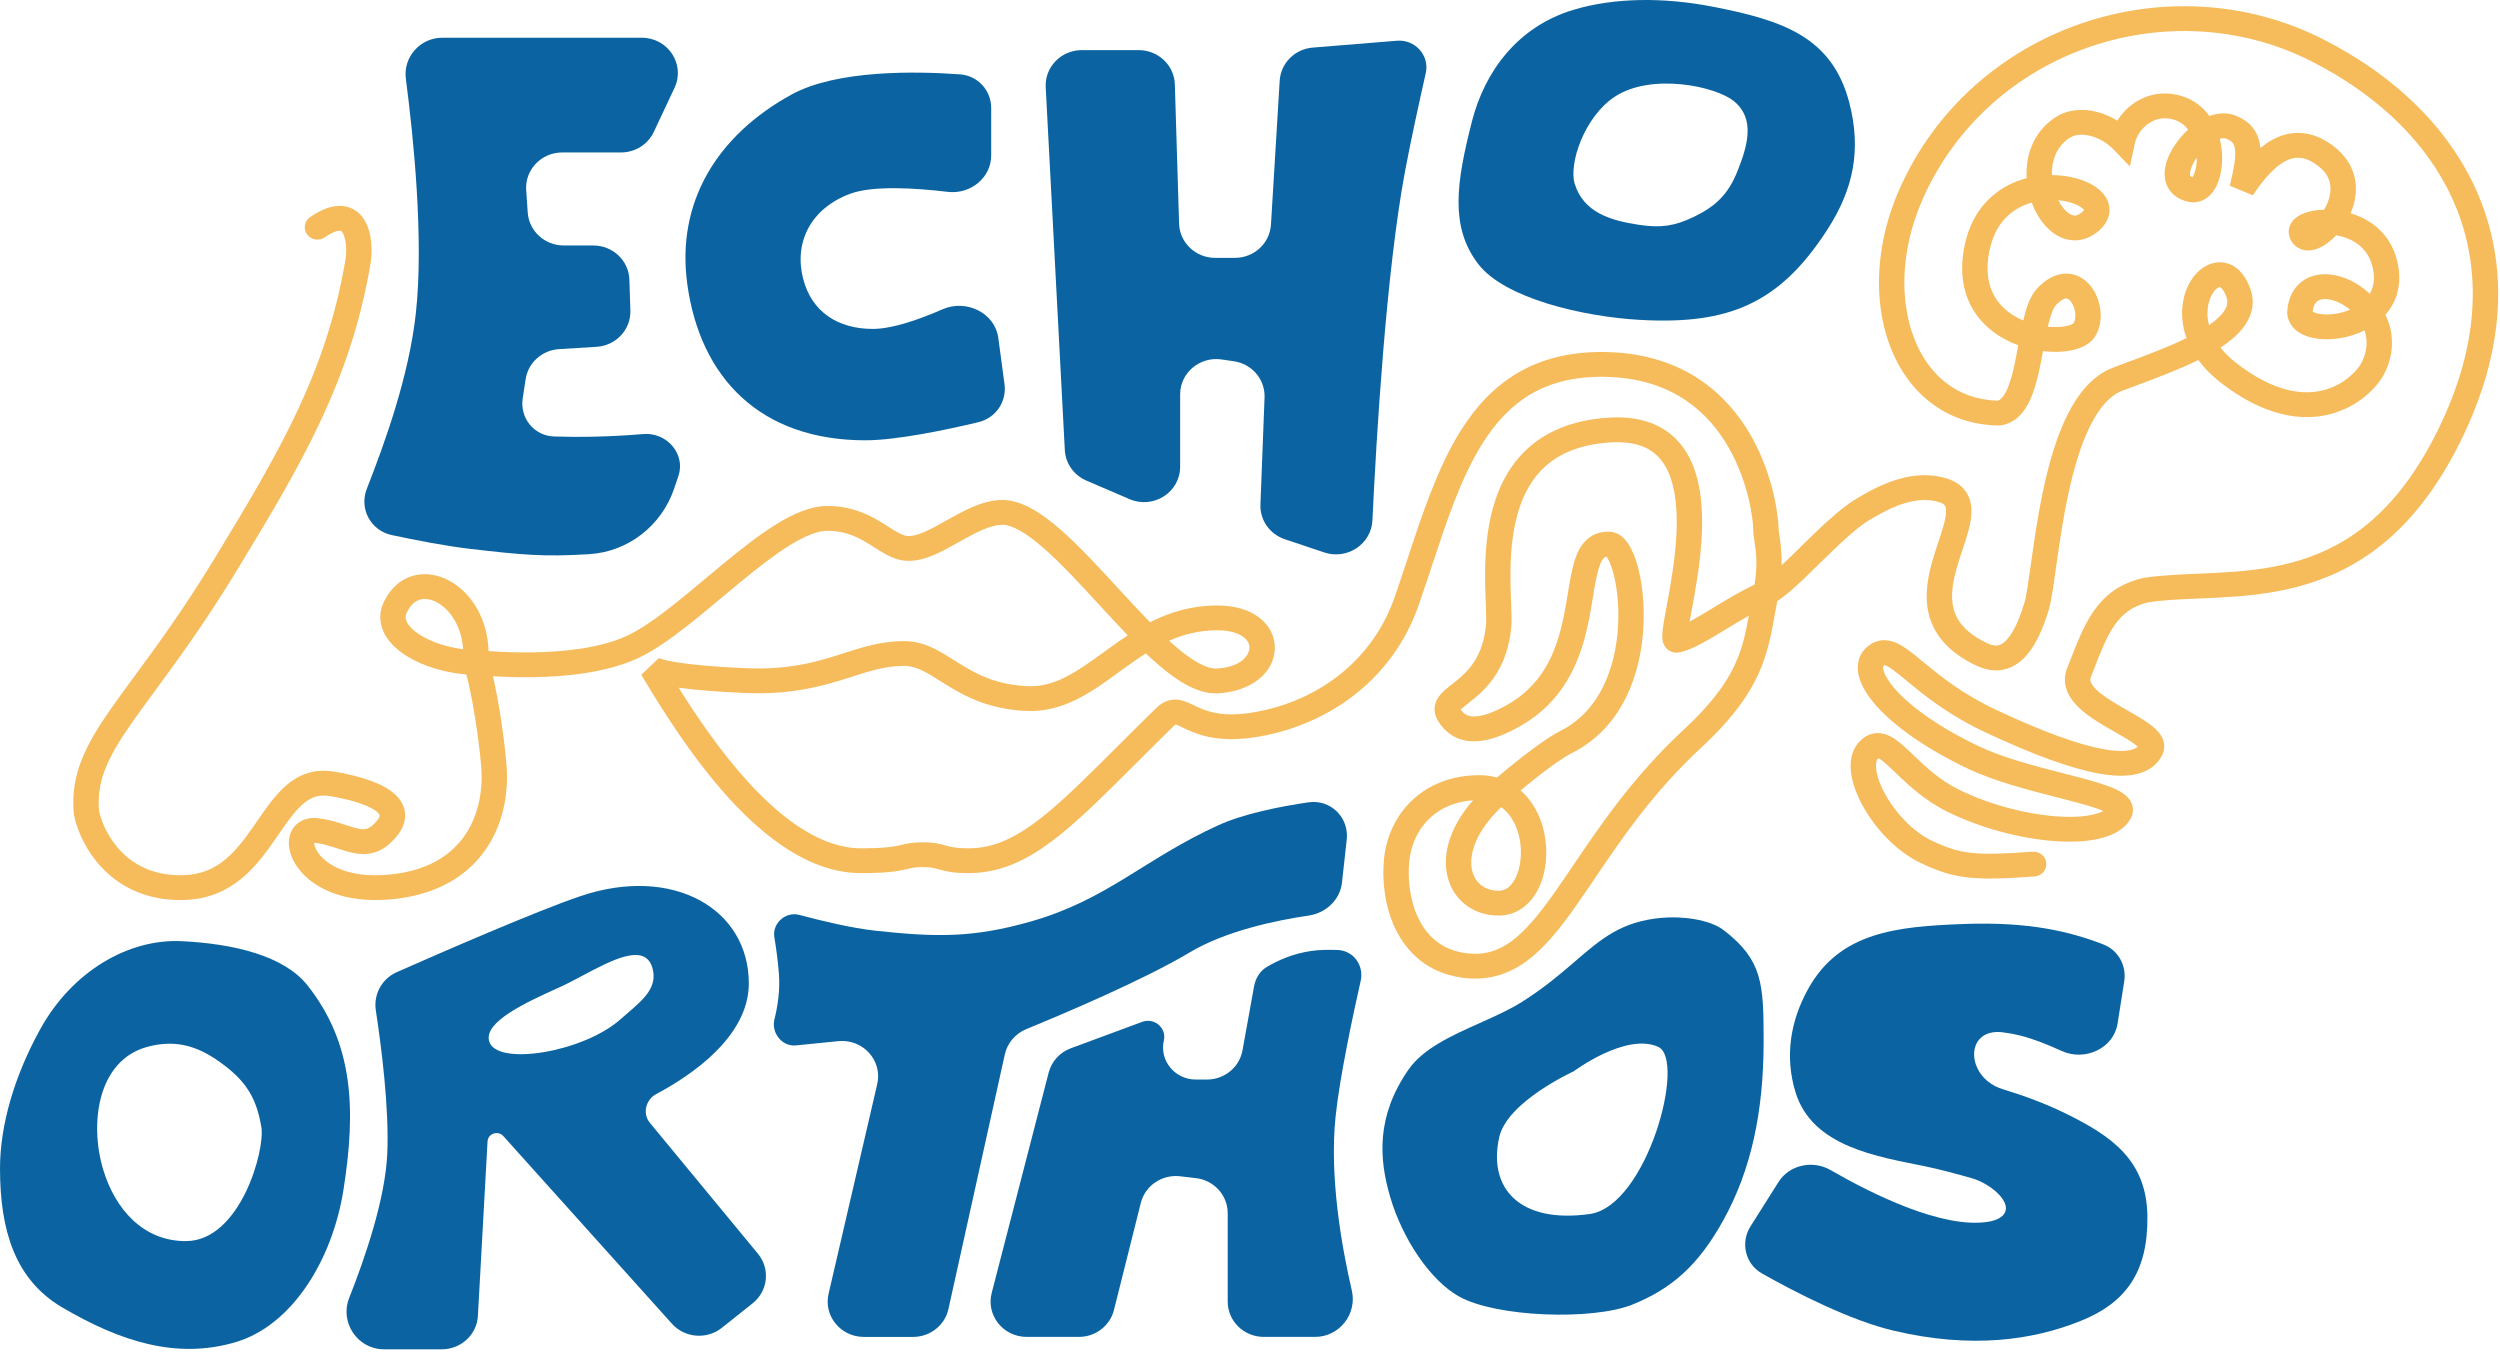
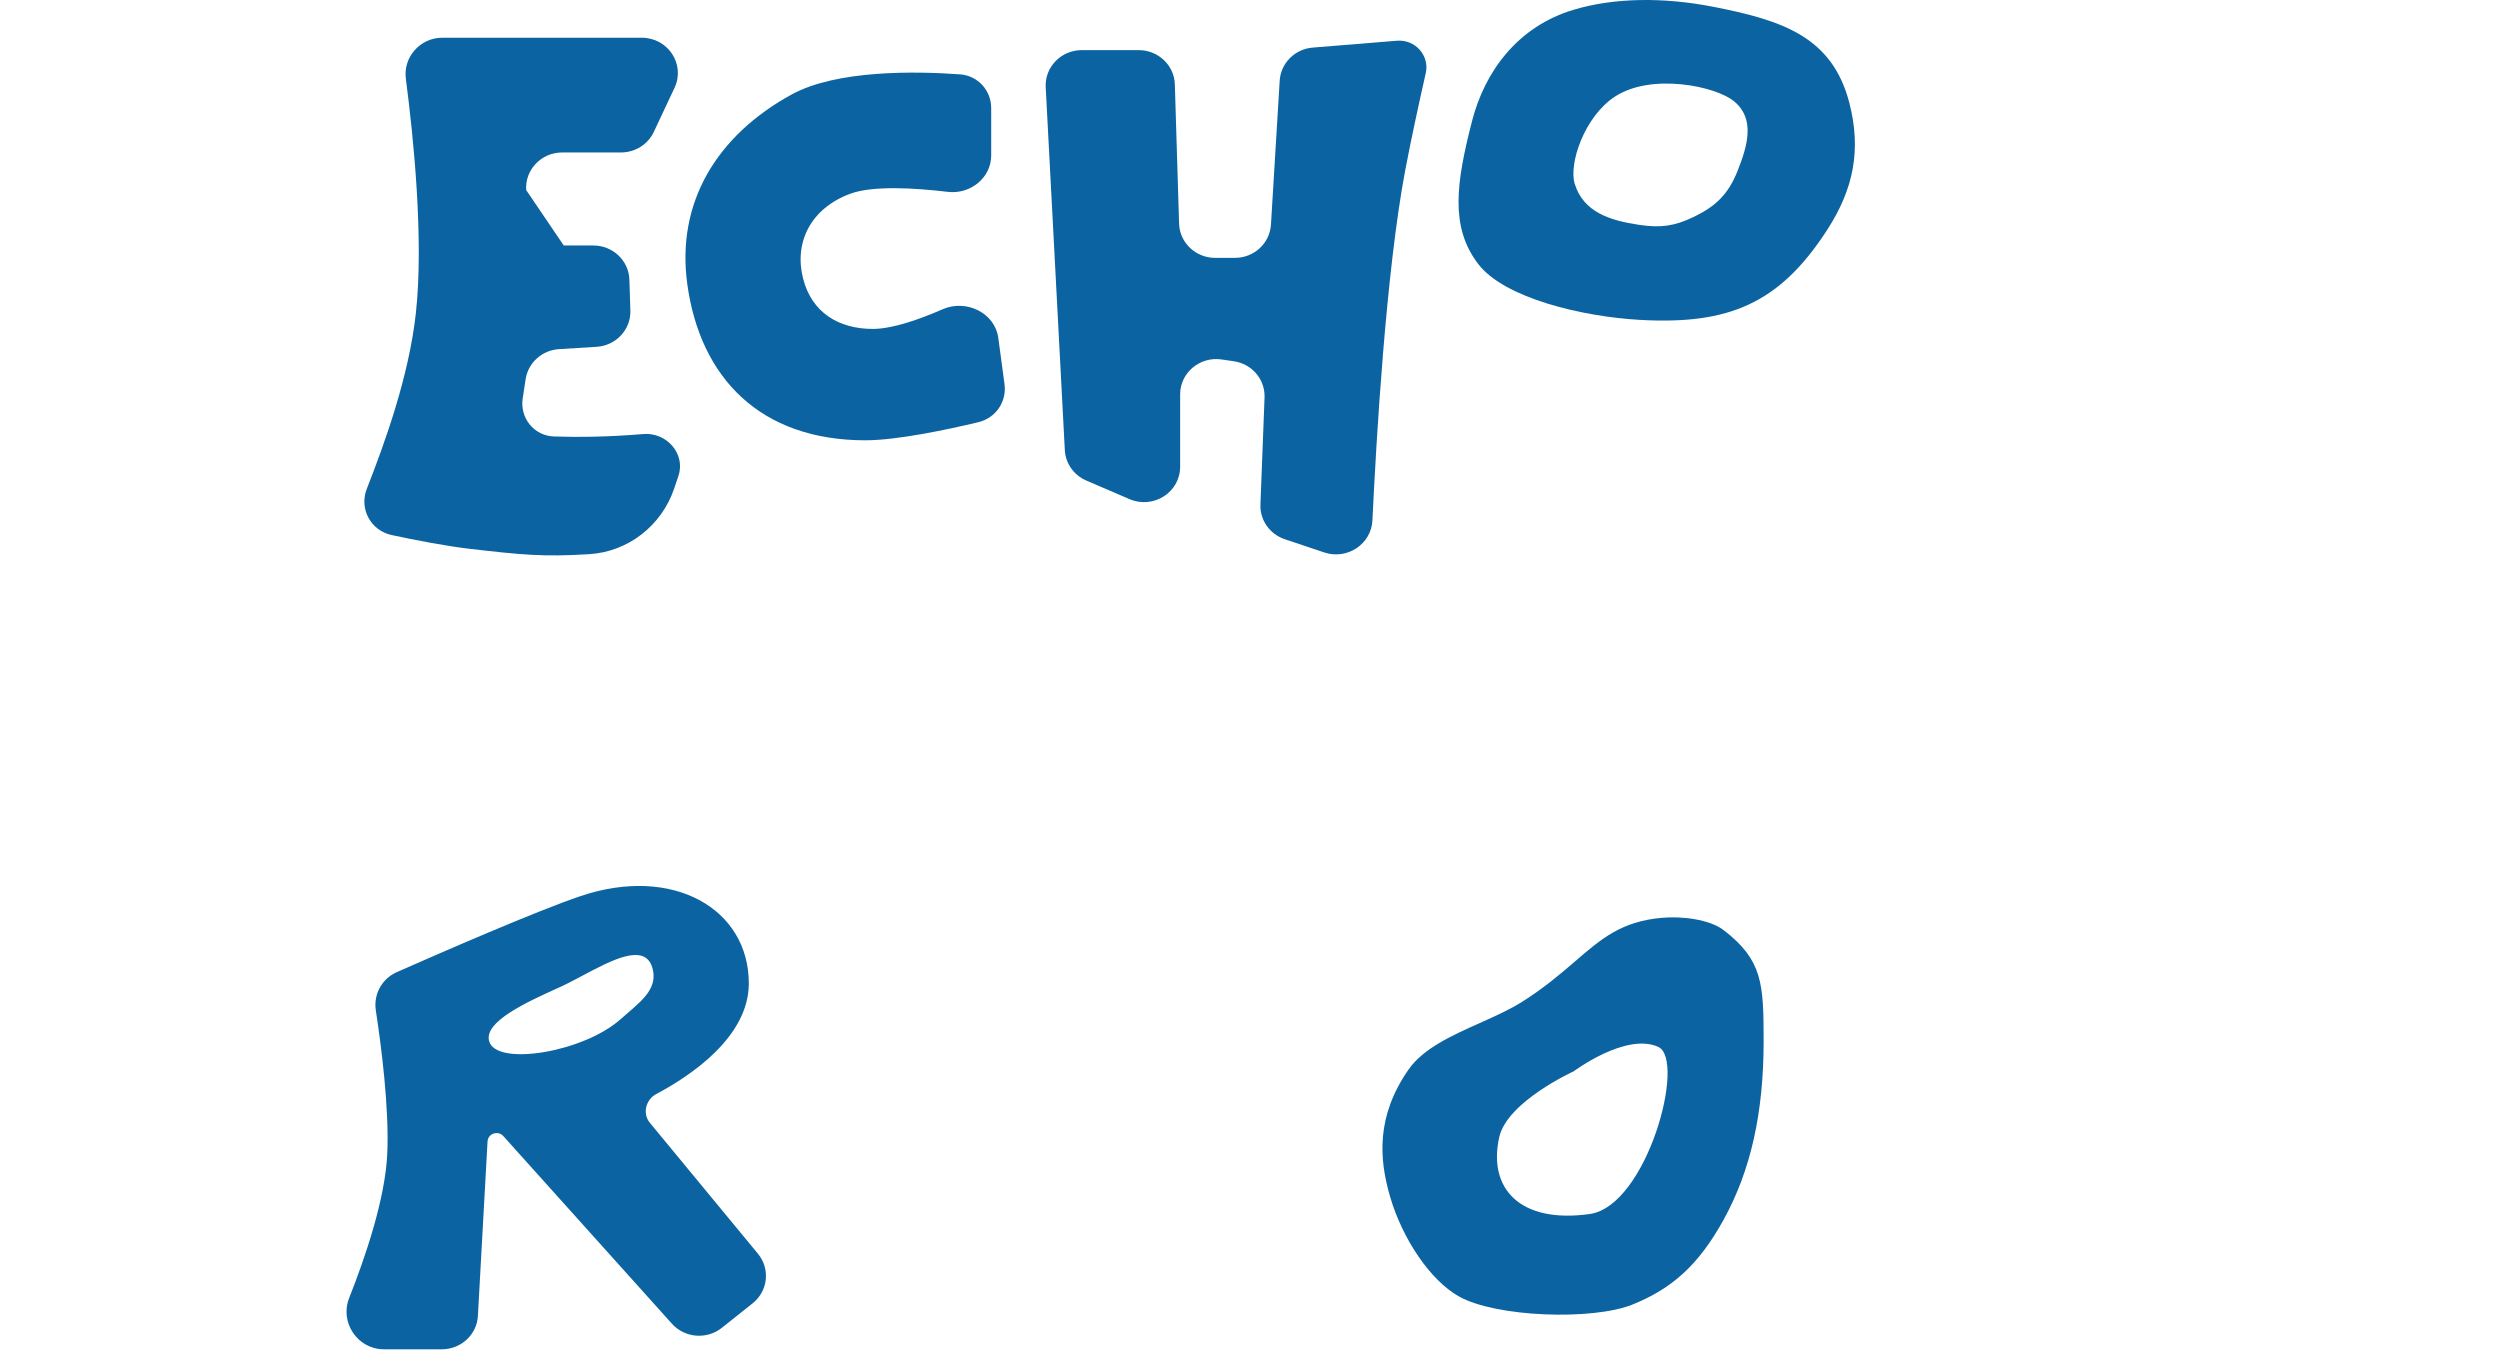
<svg xmlns="http://www.w3.org/2000/svg" fill="none" height="100%" overflow="visible" preserveAspectRatio="none" style="display: block;" viewBox="0 0 286 155" width="100%">
  <g id="Logotype">
    <path clip-rule="evenodd" d="M195.963 0.77C203.829 2.308 209.603 4.162 211.564 11.766C212.951 17.142 212.057 21.624 209.024 26.309C203.58 34.722 197.784 37.165 187.618 36.596C181.041 36.228 172.107 34.113 169.114 30.211C165.849 25.954 166.601 20.882 168.389 13.894C169.839 8.219 173.581 3.055 179.999 1.124C184.715 -0.294 190.378 -0.322 195.963 0.77ZM187.555 25.729C184.149 25.227 181.152 24.263 180.149 21.031C179.44 18.745 181.251 13.325 184.763 11.042C188.952 8.32 196.3 9.856 198.391 11.598C200.803 13.607 199.933 16.644 198.786 19.535C197.74 22.17 196.334 23.581 193.746 24.823C191.551 25.877 189.972 26.085 187.555 25.729Z" fill="#0B64A1" fill-rule="evenodd" id="Vector" />
-     <path clip-rule="evenodd" d="M4.579 117.779C8.274 111.061 14.751 107.381 20.768 107.67C26.785 107.959 32.504 109.354 35.169 112.718C40.424 119.351 40.762 126.829 39.289 136.138C38.046 144.003 33.503 151.653 26.857 153.572C20.211 155.492 13.844 153.52 7.135 149.58C1.686 146.379 0.018 140.719 0 133.748C-0.013 128.623 1.713 122.989 4.579 117.779ZM11.826 133.87C10.208 128.582 11.129 121.281 16.898 119.747C20.336 118.834 22.943 119.779 25.743 121.934C28.289 123.892 29.384 125.826 29.9 128.954C30.336 131.601 27.48 141.951 21.283 141.982C16.37 142.007 13.182 138.303 11.826 133.87Z" fill="#0B64A1" fill-rule="evenodd" id="Vector_2" />
    <path clip-rule="evenodd" d="M169.301 117.028C171.039 116.249 172.755 115.481 174.184 114.573C176.739 112.949 178.585 111.36 180.217 109.953C183.221 107.366 185.501 105.402 190.148 104.995C192.378 104.8 195.564 105.158 197.193 106.414C201.641 109.837 201.759 112.526 201.759 119.115C201.759 127.264 200.306 133.864 197.193 139.512C194.353 144.668 191.324 147.398 186.761 149.239C182.197 151.08 171.112 150.703 166.873 148.297C163.554 146.414 160.422 141.655 159.04 136.948C157.751 132.554 157.425 127.713 161.123 122.376C162.815 119.934 166.095 118.464 169.301 117.028ZM180.037 122.556C180.037 122.556 186.005 118.087 189.699 119.762C192.941 121.233 188.398 137.966 181.868 138.883C173.912 140 170.197 135.994 171.511 130.096C172.421 126.017 180.037 122.556 180.037 122.556Z" fill="#0B64A1" fill-rule="evenodd" id="Vector_3" />
    <path clip-rule="evenodd" d="M43.921 154.36H50.548C52.742 154.36 54.553 152.682 54.672 150.54L55.775 130.582C55.825 129.678 56.972 129.29 57.582 129.97L76.869 151.436C78.335 153.068 80.859 153.274 82.581 151.902L86.105 149.095C87.867 147.69 88.138 145.159 86.71 143.428L74.339 128.442C73.472 127.392 73.871 125.794 75.085 125.151C78.874 123.144 85.664 118.684 85.664 112.503C85.664 103.93 76.948 98.964 66.426 102.511C61.422 104.198 50.595 108.914 45.393 111.212C43.678 111.969 42.716 113.766 42.994 115.585C43.611 119.623 44.542 126.8 44.302 132.012C44.064 137.147 41.807 143.794 39.94 148.499C38.844 151.26 40.892 154.36 43.921 154.36ZM63.928 112.981C60.229 114.658 55.336 116.877 55.958 119.111C56.77 122.029 66.763 120.382 70.995 116.595C71.274 116.345 71.558 116.102 71.838 115.862C73.63 114.325 75.266 112.921 74.632 110.725C73.79 107.813 70.032 109.81 66.629 111.618C65.734 112.094 64.864 112.556 64.077 112.913C64.028 112.935 63.978 112.958 63.928 112.981Z" fill="#0B64A1" fill-rule="evenodd" id="Vector_4" />
-     <path d="M95.907 119.108L91.041 119.596C89.459 119.755 88.217 118.141 88.592 116.629C88.964 115.131 89.251 113.286 89.11 111.44C88.991 109.895 88.792 108.443 88.585 107.221C88.32 105.653 89.863 104.243 91.431 104.663C93.999 105.351 97.467 106.182 100.177 106.475C107.09 107.22 111.285 107.313 117.955 105.41C126.663 102.928 130.92 98.265 139.361 94.414C142.275 93.084 146.44 92.263 149.678 91.787C152.229 91.412 154.344 93.533 154.067 96.04L153.52 100.984C153.305 102.93 151.697 104.45 149.718 104.741C146.073 105.275 140.27 106.464 136.097 108.957C130.79 112.128 121.503 116.051 117.428 117.721C116.167 118.237 115.242 119.316 114.953 120.622L108.501 149.759C108.089 151.616 106.408 152.942 104.464 152.942H98.818C96.168 152.942 94.203 150.537 94.789 148.011L100.356 124.018C100.981 121.325 98.718 118.827 95.907 119.108Z" fill="#0B64A1" id="Vector_5" />
-     <path d="M122.511 119.918L130.657 116.904C132.055 116.388 133.478 117.599 133.147 119.024C132.614 121.317 134.396 123.5 136.802 123.5H138.074C140.078 123.5 141.794 122.094 142.141 120.164L143.46 112.864C143.626 111.943 144.112 111.1 144.927 110.613C146.031 109.954 147.831 109.092 150.066 108.78C150.95 108.656 152.017 108.644 153.021 108.679C154.848 108.744 156.057 110.458 155.664 112.202C154.744 116.286 153.25 123.301 152.788 127.757C152.078 134.62 153.471 142.551 154.652 147.651C155.266 150.302 153.236 152.941 150.456 152.941H144.581C142.3 152.941 140.451 151.134 140.451 148.903V138.789C140.451 136.744 138.889 135.022 136.813 134.779L135.013 134.568C132.939 134.325 131.007 135.633 130.509 137.616L127.436 149.865C126.983 151.671 125.327 152.941 123.425 152.941H117.454C114.764 152.941 112.791 150.465 113.45 147.914L119.969 122.705C120.299 121.425 121.249 120.384 122.511 119.918Z" fill="#0B64A1" id="Vector_6" />
-     <path d="M200.261 140.289L203.468 135.213C204.711 133.247 207.389 132.685 209.423 133.859C214.121 136.571 222.275 140.647 227.521 139.758C228.016 139.674 228.407 139.534 228.713 139.358C230.882 138.104 227.992 135.477 225.573 134.787C223.868 134.299 221.879 133.766 220.265 133.433C214.822 132.309 207.308 131.228 205.396 124.92C204.173 120.881 204.793 116.862 206.84 113.154C210.457 106.606 217.012 105.991 224.618 105.705C232.11 105.424 236.779 106.558 240.625 108.044C242.341 108.707 243.291 110.481 243.012 112.264L242.252 117.092C241.804 119.942 238.511 121.452 235.841 120.226C234.285 119.513 232.616 118.845 231.149 118.475C230.508 118.312 229.835 118.189 229.142 118.1C224.673 117.528 224.811 123.289 229.113 124.603C231.588 125.358 234.02 126.263 236.229 127.343C241.57 129.954 245.571 132.724 245.662 139.108C245.754 145.599 243.122 149.064 238.043 151.109C232.601 153.299 225.615 154.345 216.644 152.233C211.609 151.048 205.393 147.84 201.598 145.703C199.648 144.604 199.079 142.161 200.261 140.289Z" fill="#0B64A1" id="Vector_7" />
    <path d="M130.273 5.734H123.754C121.39 5.734 119.509 7.671 119.629 9.98L121.815 51.489C121.896 53.013 122.848 54.363 124.277 54.977L129.215 57.1C131.945 58.274 135.008 56.319 135.008 53.404V45.116C135.008 42.65 137.249 40.76 139.743 41.122L141.142 41.325C143.226 41.626 144.744 43.413 144.664 45.471L144.194 57.717C144.125 59.497 145.258 61.11 146.981 61.688L151.494 63.2C154.12 64.081 156.878 62.241 157.006 59.529C157.445 50.231 158.562 31.17 160.741 19.568C161.398 16.07 162.385 11.562 163.108 8.356C163.559 6.354 161.9 4.489 159.81 4.659L150.177 5.444C148.13 5.61 146.519 7.223 146.397 9.228L145.398 25.701C145.267 27.835 143.46 29.5 141.275 29.5H139.016C136.783 29.5 134.954 27.765 134.888 25.583L134.402 9.652C134.335 7.469 132.506 5.734 130.273 5.734Z" fill="#0B64A1" id="Vector_8" />
    <path d="M113.393 17.789V12.366C113.393 10.353 111.88 8.655 109.826 8.506C104.821 8.143 95.749 7.97 90.561 10.811C81.987 15.508 77.356 23.177 78.622 32.471C80.093 43.275 87.023 50.371 98.993 50.371C102.584 50.371 108.276 49.169 111.919 48.301C113.916 47.826 115.185 45.947 114.917 43.956L114.206 38.656C113.821 35.786 110.536 34.198 107.833 35.38C105.174 36.542 102.09 37.628 99.845 37.628C95.87 37.628 92.869 35.697 91.885 31.912C90.801 27.743 92.738 23.834 97.287 22.158C99.874 21.204 104.73 21.509 108.436 21.949C111.017 22.256 113.393 20.33 113.393 17.789Z" fill="#0B64A1" id="Vector_9" />
-     <path d="M73.416 4.316H50.602C48.059 4.316 46.106 6.539 46.429 9.006C47.277 15.496 48.515 27.377 47.568 35.886C46.773 43.025 44.078 50.531 41.962 55.922C41.072 58.191 42.394 60.698 44.823 61.215C47.553 61.797 51.008 62.469 53.728 62.784C59.673 63.474 62.155 63.723 67.414 63.397C71.893 63.118 75.686 60.101 77.106 55.938L77.608 54.465C78.465 51.952 76.285 49.425 73.585 49.655C69.457 50.006 65.929 50.016 63.396 49.934C61.073 49.859 59.454 47.806 59.799 45.56L60.134 43.37C60.423 41.488 62.018 40.058 63.961 39.939L68.244 39.677C70.471 39.541 72.184 37.701 72.115 35.521L72.002 31.994C71.932 29.814 70.104 28.082 67.874 28.082H64.493C62.319 28.082 60.517 26.434 60.372 24.313L60.197 21.747C60.038 19.417 61.929 17.441 64.318 17.441H71.043C72.657 17.441 74.123 16.522 74.796 15.089L77.169 10.04C78.426 7.365 76.427 4.316 73.416 4.316Z" fill="#0B64A1" id="Vector_10" />
-     <path clip-rule="evenodd" d="M217.279 21.68C225.489 3.079 247.995 -4.466 265.67 4.445C274.152 8.722 280.8 15.136 283.897 23.241C287.006 31.375 286.465 41.018 280.931 51.569C275.783 61.382 269.31 65.431 262.807 67.135C259.607 67.974 256.446 68.232 253.549 68.378C252.861 68.413 252.193 68.441 251.546 68.468C249.433 68.558 247.528 68.639 245.788 68.902C243.878 69.345 242.733 70.285 241.819 71.65C240.965 72.925 240.345 74.508 239.576 76.473C239.451 76.791 239.323 77.119 239.189 77.457C239.071 77.757 239.077 78.109 239.672 78.742C240.299 79.407 241.314 80.071 242.519 80.776C242.788 80.933 243.069 81.093 243.354 81.257C244.256 81.771 245.2 82.311 245.901 82.825C246.364 83.164 246.869 83.594 247.203 84.121C247.574 84.71 247.779 85.522 247.367 86.361C246.787 87.541 245.731 88.246 244.449 88.553C243.222 88.846 241.755 88.788 240.131 88.498C236.874 87.917 232.503 86.306 227.086 83.76C222.812 81.751 220.026 79.452 218.108 77.869C218.011 77.788 217.915 77.709 217.821 77.632C216.809 76.798 216.21 76.34 215.769 76.145C215.675 76.103 215.617 76.087 215.587 76.081C215.574 76.09 215.554 76.104 215.528 76.125C215.526 76.127 215.524 76.129 215.522 76.13C215.477 76.166 215.367 76.254 215.474 76.678C215.601 77.189 216.016 77.959 216.887 78.93C218.611 80.851 221.778 83.186 226.385 85.376C229.189 86.709 232.818 87.639 236.07 88.473C236.546 88.595 237.013 88.715 237.468 88.834C239.187 89.282 240.807 89.732 241.923 90.236C242.459 90.477 243.073 90.812 243.492 91.306C243.719 91.574 243.932 91.939 243.994 92.396C244.057 92.866 243.941 93.298 243.741 93.654C243.013 94.954 241.566 95.617 240.129 95.949C238.639 96.293 236.838 96.359 234.935 96.214C231.124 95.923 226.61 94.757 222.768 92.856C220.135 91.553 218.211 89.707 216.835 88.384C216.635 88.193 216.447 88.012 216.27 87.846C215.551 87.17 215.137 86.853 214.881 86.736C214.866 86.751 214.848 86.77 214.827 86.793C214.707 86.928 214.533 87.305 214.654 88.136C214.771 88.935 215.136 89.933 215.739 90.995C216.954 93.138 218.942 95.209 221.025 96.188C222.692 96.971 223.863 97.377 225.406 97.556C227.011 97.742 229.074 97.689 232.543 97.437C233.342 97.379 234.038 97.965 234.098 98.746C234.157 99.528 233.558 100.208 232.757 100.267C229.295 100.519 226.979 100.595 225.065 100.374C223.088 100.145 221.597 99.605 219.767 98.745C217.006 97.448 214.624 94.88 213.201 92.371C212.483 91.108 211.962 89.777 211.78 88.537C211.605 87.329 211.722 85.957 212.639 84.929C213.023 84.497 213.512 84.126 214.129 83.958C214.761 83.787 215.356 83.874 215.86 84.062C216.754 84.395 217.586 85.146 218.281 85.799C218.483 85.989 218.687 86.184 218.897 86.384C220.286 87.714 221.876 89.235 224.078 90.325C227.572 92.053 231.717 93.121 235.161 93.385C236.887 93.517 238.363 93.441 239.462 93.187C239.981 93.067 240.358 92.922 240.626 92.777C239.773 92.405 238.432 92.022 236.72 91.576C236.287 91.463 235.832 91.347 235.364 91.226C232.146 90.403 228.2 89.394 225.116 87.927C220.297 85.636 216.766 83.099 214.705 80.802C213.685 79.665 212.937 78.489 212.653 77.35C212.353 76.145 212.568 74.863 213.645 73.966C214.109 73.58 214.661 73.311 215.303 73.252C215.926 73.195 216.491 73.349 216.967 73.56C217.851 73.952 218.778 74.71 219.691 75.461C219.779 75.534 219.87 75.609 219.962 75.685C221.86 77.251 224.407 79.353 228.343 81.202C233.701 83.72 237.788 85.195 240.652 85.707C242.088 85.963 243.097 85.954 243.76 85.796C244.149 85.703 244.392 85.568 244.55 85.412C244.461 85.329 244.334 85.223 244.16 85.095C243.604 84.688 242.876 84.272 242.023 83.784C241.709 83.604 241.376 83.414 241.029 83.211C239.837 82.513 238.481 81.666 237.537 80.664C236.563 79.63 235.799 78.16 236.483 76.433C236.606 76.122 236.728 75.809 236.849 75.497C237.604 73.562 238.35 71.649 239.39 70.096C240.668 68.187 242.424 66.749 245.184 66.126L245.235 66.114L245.285 66.106C247.217 65.81 249.364 65.719 251.532 65.628C252.155 65.602 252.778 65.575 253.4 65.544C256.246 65.401 259.158 65.153 262.056 64.394C267.747 62.903 273.566 59.392 278.348 50.274C283.573 40.311 283.956 31.502 281.178 24.234C278.39 16.938 272.34 11.001 264.34 6.967C248.158 -1.191 227.487 5.714 219.944 22.804C217.425 28.509 217.295 34.344 218.972 38.689C220.614 42.945 223.934 45.718 228.537 45.838C228.799 45.765 229.155 45.508 229.553 44.675C229.991 43.763 230.31 42.498 230.602 41.028C230.7 40.541 230.795 40.022 230.892 39.495C230.804 39.463 230.717 39.431 230.63 39.397C228.897 38.721 227.191 37.591 226.009 35.873C224.811 34.133 224.226 31.899 224.57 29.174C224.942 26.238 226.114 24.063 227.759 22.565C228.981 21.451 230.411 20.76 231.85 20.387C231.709 17.967 232.482 15.298 234.926 13.562C236.455 12.476 238.266 12.398 239.828 12.788C240.671 12.998 241.483 13.352 242.215 13.802C242.696 13.037 243.341 12.347 244.115 11.813C245.564 10.813 247.49 10.347 249.587 10.989C250.998 11.421 252.036 12.269 252.763 13.279C253.659 12.945 254.67 12.824 255.667 13.195C256.514 13.51 257.229 13.978 257.747 14.65C258.263 15.32 258.501 16.085 258.581 16.856C258.584 16.881 258.586 16.907 258.59 16.933C258.994 16.597 259.417 16.299 259.856 16.049C260.791 15.518 261.84 15.184 262.987 15.205C264.137 15.226 265.272 15.601 266.377 16.314C268.55 17.716 269.489 19.594 269.516 21.516C269.53 22.537 269.288 23.518 268.908 24.399C271.178 25.084 273.48 26.706 274.242 29.874C274.863 32.455 274.203 34.524 272.889 36.01C273.813 37.902 274.003 40.237 272.8 42.684C272.057 44.196 269.936 46.474 266.665 47.353C263.282 48.263 258.94 47.614 253.943 43.687C252.935 42.895 252.125 42.055 251.489 41.189C249.231 42.302 246.643 43.264 244.459 44.075C243.862 44.297 243.296 44.508 242.774 44.707C241.403 45.232 240.166 46.597 239.092 48.77C238.034 50.909 237.246 53.603 236.638 56.407C236.031 59.2 235.618 62.029 235.28 64.423C235.251 64.629 235.222 64.834 235.193 65.037C234.905 67.094 234.65 68.907 234.345 69.881C233.827 71.536 233.07 73.546 231.871 74.932C231.254 75.647 230.448 76.28 229.414 76.553C228.355 76.832 227.244 76.686 226.13 76.163C222.954 74.67 221.275 72.661 220.673 70.333C220.097 68.108 220.577 65.828 221.142 63.915C221.335 63.26 221.555 62.599 221.759 61.987C221.852 61.706 221.942 61.436 222.024 61.182C222.299 60.333 222.5 59.627 222.588 59.032C222.677 58.428 222.622 58.1 222.545 57.926C222.495 57.816 222.387 57.645 221.952 57.482C219.413 56.642 216.678 57.778 213.782 59.54C212.23 60.484 210.191 62.468 208.11 64.511L208.057 64.562C207.067 65.533 206.081 66.501 205.197 67.289C204.58 67.838 203.934 68.375 203.317 68.765C203.232 69.212 203.152 69.657 203.073 70.101C202.705 72.162 202.34 74.209 201.51 76.287C200.381 79.113 198.419 82.004 194.582 85.564C189.127 90.624 185.531 95.935 182.433 100.508C181.684 101.616 180.963 102.679 180.253 103.686C178.46 106.225 176.674 108.48 174.605 109.982C172.462 111.537 170.025 112.278 167.065 111.819C163.311 111.238 160.956 108.969 159.654 106.295C158.378 103.672 158.082 100.628 158.337 98.199C158.874 93.081 162.823 88.68 169.268 88.68C169.964 88.68 170.625 88.774 171.246 88.952C172.02 88.298 173.083 87.418 174.199 86.55C175.645 85.424 177.285 84.233 178.513 83.616C183.032 81.347 184.848 76.363 185.109 71.574C185.236 69.213 184.972 67.03 184.538 65.472C184.319 64.685 184.074 64.125 183.862 63.792C183.834 63.747 183.808 63.71 183.785 63.679C183.641 63.704 183.564 63.759 183.5 63.818C183.352 63.954 183.156 64.244 182.957 64.83C182.661 65.704 182.48 66.804 182.256 68.17C182.165 68.729 182.066 69.333 181.948 69.984C181.183 74.233 179.715 79.76 173.933 83.057C171.724 84.317 169.846 84.909 168.233 84.792C166.503 84.666 165.331 83.748 164.581 82.59C164.265 82.102 164.053 81.517 164.131 80.862C164.207 80.229 164.529 79.747 164.828 79.408C165.119 79.076 165.48 78.778 165.796 78.526C165.908 78.438 166.015 78.354 166.121 78.27C166.35 78.091 166.576 77.914 166.821 77.708C168.137 76.606 169.675 74.963 170.001 71.468C170.035 71.097 170.024 70.499 169.992 69.629C169.986 69.455 169.979 69.272 169.972 69.081C169.943 68.362 169.911 67.533 169.897 66.648C169.864 64.408 169.951 61.695 170.558 59.039C171.165 56.381 172.314 53.69 174.474 51.587C176.657 49.461 179.75 48.056 183.999 47.78C186.167 47.638 188.008 47.944 189.533 48.671C191.07 49.404 192.193 50.521 192.986 51.851C194.534 54.446 194.827 57.857 194.695 61.017C194.561 64.22 193.971 67.425 193.544 69.736L193.533 69.792C193.441 70.283 193.36 70.723 193.292 71.113C193.96 70.756 194.708 70.308 195.536 69.807C195.674 69.723 195.814 69.638 195.957 69.552C197.412 68.667 199.07 67.66 200.721 66.877C201.105 64.538 200.886 63.097 200.712 61.955C200.634 61.438 200.565 60.982 200.565 60.532C200.565 59.525 200.078 55.215 197.719 51.133C195.407 47.133 191.337 43.391 184.041 43.122C180.328 42.985 177.476 43.729 175.195 45.049C172.903 46.376 171.087 48.343 169.55 50.804C167.13 54.679 165.526 59.535 163.826 64.679C163.326 66.194 162.817 67.733 162.277 69.28C159.417 77.471 152.345 82.801 144.077 84.258C139.842 85.004 137.43 84.216 135.799 83.469C135.61 83.382 135.434 83.298 135.28 83.224C135.122 83.148 134.992 83.086 134.872 83.031C134.661 82.935 134.543 82.894 134.477 82.877C134.442 82.901 134.385 82.945 134.303 83.025C132.768 84.525 131.339 85.953 129.997 87.293C126.836 90.451 124.155 93.129 121.701 95.155C118.163 98.078 114.828 99.885 110.811 99.885C109.083 99.885 108.246 99.692 107.513 99.487C107.471 99.475 107.428 99.464 107.388 99.452C106.881 99.309 106.49 99.198 105.54 99.198C104.721 99.198 104.395 99.275 103.862 99.401C103.725 99.434 103.573 99.469 103.395 99.508C102.471 99.709 101.218 99.885 98.513 99.885C92.749 99.885 87.544 95.878 83.372 91.294C79.14 86.642 75.653 81.04 73.363 77.194L75.387 75.277C75.387 75.277 75.4 75.285 75.433 75.3C75.468 75.315 75.517 75.336 75.584 75.36C75.719 75.408 75.902 75.463 76.142 75.521C76.624 75.639 77.278 75.759 78.121 75.874C79.805 76.103 82.157 76.301 85.225 76.437C89.746 76.638 92.732 75.907 95.309 75.113C95.71 74.99 96.111 74.861 96.511 74.732C98.653 74.042 100.823 73.344 103.432 73.344C104.789 73.344 105.942 73.736 106.981 74.256C107.722 74.627 108.478 75.105 109.201 75.562C109.444 75.715 109.683 75.866 109.916 76.01C111.831 77.191 114.042 78.342 117.554 78.498C120.715 78.639 123.204 76.834 126.452 74.479C126.539 74.416 126.627 74.353 126.714 74.289C127.446 73.759 128.209 73.212 129.015 72.683C127.968 71.598 126.918 70.459 125.884 69.335L125.761 69.202C123.551 66.798 121.413 64.475 119.426 62.734C118.417 61.851 117.49 61.157 116.655 60.691C115.809 60.218 115.158 60.035 114.676 60.035C114.043 60.035 113.311 60.224 112.453 60.587C111.596 60.949 110.716 61.439 109.768 61.971L109.665 62.03C108.779 62.528 107.823 63.066 106.887 63.466C105.922 63.879 104.828 64.216 103.703 64.155C102.767 64.105 101.958 63.755 101.28 63.383C100.868 63.157 100.402 62.861 99.965 62.583C99.737 62.438 99.516 62.297 99.316 62.175C98.043 61.397 96.648 60.722 94.647 60.722C93.585 60.722 92.149 61.268 90.338 62.387C88.568 63.48 86.643 64.989 84.636 66.643C83.991 67.174 83.335 67.723 82.676 68.274C81.315 69.413 79.938 70.565 78.614 71.602C76.651 73.14 74.674 74.533 72.835 75.363C69.208 77.002 64.493 77.425 60.825 77.472C59.093 77.495 57.549 77.433 56.392 77.362C56.435 77.541 56.477 77.723 56.517 77.908C56.769 79.044 57.016 80.398 57.234 81.767C57.665 84.472 58.003 87.374 58.003 88.825C58.003 92.353 56.958 95.807 54.562 98.442C52.147 101.098 48.498 102.769 43.606 102.954C38.639 103.141 35.38 101.257 33.906 99.029C33.202 97.965 32.828 96.674 33.173 95.519C33.354 94.913 33.739 94.352 34.352 93.985C34.955 93.623 35.651 93.525 36.331 93.599C37.257 93.699 38.083 93.919 38.797 94.139C39.105 94.234 39.368 94.32 39.609 94.399C39.977 94.519 40.293 94.623 40.635 94.713C41.154 94.85 41.501 94.886 41.77 94.852C42 94.824 42.257 94.735 42.579 94.452C43.424 93.707 43.446 93.327 43.445 93.288C43.444 93.279 43.44 93.079 42.928 92.722C41.862 91.98 39.788 91.407 37.69 91.065C36.433 90.86 35.514 91.227 34.599 92.034C33.659 92.865 32.831 94.064 31.823 95.526C31.754 95.626 31.684 95.728 31.613 95.83C29.521 98.858 26.735 102.753 21.183 102.954C16.946 103.108 13.891 101.524 11.838 99.448C9.825 97.413 8.798 94.935 8.46 93.216L8.446 93.144L8.439 93.07C8.043 88.611 9.783 85.257 12.639 81.156C13.462 79.974 14.379 78.727 15.384 77.361C17.897 73.946 20.956 69.787 24.451 64.051C32.162 51.397 37.358 42.454 39.53 29.665C39.595 29.285 39.632 28.709 39.584 28.113C39.535 27.501 39.406 26.998 39.23 26.681C39.079 26.407 38.98 26.398 38.916 26.393L38.914 26.393C38.739 26.377 38.197 26.435 37.146 27.157C36.49 27.607 35.585 27.453 35.125 26.811C34.664 26.17 34.822 25.285 35.478 24.835C36.752 23.96 37.996 23.46 39.181 23.567C40.478 23.684 41.313 24.48 41.783 25.331C42.231 26.14 42.413 27.087 42.478 27.891C42.544 28.712 42.497 29.519 42.393 30.13C40.123 43.503 34.651 52.857 26.945 65.504C23.381 71.352 20.195 75.684 17.667 79.121C16.686 80.454 15.804 81.653 15.038 82.753C12.292 86.697 11.043 89.344 11.325 92.75C11.588 94.01 12.387 95.921 13.924 97.475C15.449 99.017 17.724 100.24 21.076 100.118C25.012 99.976 27.057 97.354 29.208 94.242C29.294 94.117 29.38 93.991 29.468 93.864C30.411 92.493 31.435 91.004 32.654 89.928C34.075 88.673 35.855 87.889 38.167 88.266C40.284 88.611 42.955 89.256 44.612 90.411C45.458 91 46.314 91.918 46.346 93.218C46.378 94.486 45.609 95.602 44.522 96.56C43.79 97.205 42.992 97.561 42.135 97.667C41.317 97.769 40.544 97.629 39.877 97.452C39.468 97.344 38.999 97.192 38.563 97.05C38.338 96.976 38.121 96.906 37.926 96.846C37.29 96.65 36.667 96.49 36.011 96.419C35.987 96.416 35.966 96.415 35.947 96.414C35.943 96.592 36 96.969 36.343 97.488C37.148 98.705 39.326 100.275 43.495 100.118C47.739 99.959 50.59 98.539 52.392 96.557C54.213 94.554 55.1 91.825 55.1 88.825C55.1 87.615 54.796 84.904 54.366 82.204C54.153 80.87 53.916 79.574 53.68 78.507C53.559 77.96 53.446 77.506 53.345 77.151C50.937 76.977 48.428 76.223 46.564 75.071C45.497 74.411 44.53 73.551 43.977 72.482C43.392 71.351 43.316 70.056 43.951 68.777C44.751 67.167 46.016 66.126 47.548 65.796C49.044 65.474 50.566 65.877 51.84 66.69C54.092 68.129 55.796 70.963 55.888 74.482C56.028 74.493 56.179 74.504 56.339 74.514C57.46 74.589 59.023 74.658 60.787 74.635C64.367 74.589 68.569 74.164 71.618 72.787C73.118 72.11 74.865 70.903 76.799 69.388C78.087 68.379 79.4 67.28 80.74 66.159C81.409 65.6 82.083 65.035 82.765 64.474C84.781 62.812 86.836 61.193 88.787 59.988C90.697 58.808 92.722 57.884 94.647 57.884C97.425 57.884 99.368 58.861 100.853 59.768C101.171 59.962 101.439 60.133 101.682 60.289C102.048 60.522 102.359 60.721 102.7 60.908C103.219 61.193 103.57 61.306 103.863 61.322C104.319 61.347 104.92 61.211 105.723 60.867C106.511 60.53 107.346 60.06 108.288 59.531L108.322 59.511C109.246 58.992 110.267 58.419 111.302 57.982C112.334 57.545 113.482 57.197 114.676 57.197C115.863 57.197 117.024 57.628 118.096 58.227C119.178 58.832 120.275 59.669 121.362 60.621C123.468 62.465 125.696 64.887 127.858 67.237L128.042 67.438C129.242 68.742 130.42 70.018 131.564 71.187C133.755 70.072 136.263 69.266 139.25 69.266C141.238 69.266 142.877 69.751 144.048 70.645C145.235 71.552 145.875 72.838 145.841 74.198C145.772 76.969 143.111 79.121 139.327 79.316C138.126 79.378 136.949 78.988 135.865 78.419C134.772 77.845 133.667 77.031 132.578 76.099C132.087 75.679 131.588 75.226 131.086 74.749C130.194 75.313 129.321 75.932 128.443 76.569C128.262 76.7 128.08 76.832 127.898 76.965C124.93 79.127 121.646 81.521 117.421 81.333C113.202 81.145 110.493 79.72 108.368 78.41C108.062 78.222 107.781 78.044 107.514 77.876C106.834 77.446 106.259 77.083 105.659 76.782C104.875 76.39 104.183 76.181 103.432 76.181C101.325 76.181 99.645 76.718 97.515 77.399C97.091 77.535 96.648 77.676 96.181 77.82C93.399 78.677 90.06 79.492 85.094 79.272C81.977 79.133 79.527 78.93 77.721 78.684C77.694 78.681 77.668 78.677 77.642 78.673C79.759 82.06 82.456 86.017 85.541 89.407C89.627 93.898 94.085 97.048 98.513 97.048C101.078 97.048 102.109 96.881 102.766 96.738C102.89 96.711 103.012 96.682 103.136 96.652C103.726 96.512 104.36 96.361 105.54 96.361C106.896 96.361 107.578 96.553 108.204 96.729C108.239 96.739 108.275 96.749 108.31 96.759C108.808 96.898 109.376 97.048 110.811 97.048C113.822 97.048 116.5 95.735 119.828 92.987C122.171 91.052 124.702 88.524 127.804 85.426C129.166 84.066 130.637 82.596 132.251 81.018C132.611 80.666 133.025 80.364 133.521 80.188C134.039 80.005 134.537 79.998 134.99 80.083C135.409 80.162 135.79 80.32 136.094 80.457C136.246 80.526 136.402 80.601 136.548 80.672L136.562 80.678C136.718 80.753 136.869 80.826 137.029 80.899C138.192 81.431 139.996 82.094 143.561 81.466C150.891 80.174 157.042 75.49 159.531 68.364C160.026 66.942 160.506 65.487 160.99 64.024C162.706 58.819 164.455 53.517 167.072 49.326C168.778 46.595 170.903 44.236 173.717 42.607C176.542 40.972 179.96 40.132 184.151 40.286C192.66 40.6 197.55 45.071 200.247 49.737C202.896 54.322 203.468 59.134 203.468 60.532C203.468 60.607 203.493 60.764 203.529 60.993C203.637 61.665 203.843 62.959 203.814 64.669C204.499 64.033 205.246 63.3 206.036 62.525L206.127 62.435C208.089 60.511 210.367 58.276 212.249 57.13C215.135 55.375 218.964 53.482 222.911 54.804L222.93 54.81L222.947 54.817C223.993 55.198 224.781 55.849 225.202 56.786C225.595 57.66 225.583 58.604 225.46 59.437C225.337 60.28 225.07 61.176 224.791 62.037C224.694 62.337 224.597 62.632 224.499 62.924C224.304 63.511 224.111 64.092 223.93 64.702C223.392 66.526 223.111 68.184 223.487 69.638C223.836 70.989 224.82 72.398 227.387 73.605C227.996 73.891 228.392 73.883 228.657 73.813C228.947 73.737 229.282 73.531 229.655 73.1C230.436 72.196 231.057 70.687 231.57 69.049C231.802 68.308 232.027 66.713 232.345 64.451L232.404 64.035C232.742 61.64 233.167 58.721 233.798 55.818C234.426 52.925 235.272 49.975 236.479 47.535C237.669 45.127 239.329 42.978 241.717 42.065C242.294 41.844 242.901 41.618 243.526 41.385C245.696 40.577 248.075 39.692 250.137 38.678C249.119 35.84 249.733 33.088 251.104 31.464C251.878 30.546 253.114 29.778 254.547 30.068C255.984 30.359 256.93 31.575 257.456 33.089C258.043 34.78 257.546 36.311 256.57 37.547C255.913 38.378 255.019 39.112 254.023 39.765C254.472 40.334 255.043 40.91 255.761 41.475C260.203 44.966 263.605 45.233 265.895 44.617C268.296 43.972 269.776 42.284 270.184 41.454C270.848 40.105 270.866 38.867 270.505 37.799C268.992 38.548 267.295 38.861 265.853 38.808C264.887 38.773 263.884 38.568 263.088 38.084C262.234 37.565 261.554 36.658 261.675 35.435C261.808 34.08 262.35 32.952 263.319 32.215C264.27 31.491 265.434 31.294 266.522 31.399C268.119 31.554 269.784 32.368 271.098 33.603C271.552 32.833 271.732 31.834 271.417 30.524C270.878 28.285 269.086 27.225 267.252 26.919C266.641 27.569 265.939 28.109 265.224 28.405C264.759 28.598 264.116 28.758 263.44 28.577C262.669 28.37 262.165 27.804 261.935 27.143C261.674 26.391 261.917 25.695 262.33 25.221C262.693 24.804 263.18 24.549 263.602 24.389C264.249 24.143 265.04 24.009 265.876 23.988C266.336 23.225 266.625 22.366 266.613 21.555C266.6 20.622 266.193 19.595 264.779 18.682C264.054 18.215 263.446 18.051 262.933 18.042C262.418 18.033 261.886 18.177 261.315 18.502C260.119 19.182 258.919 20.55 257.723 22.343L255.093 21.25C255.547 19.315 255.788 18.039 255.694 17.146C255.652 16.745 255.549 16.513 255.429 16.357C255.31 16.204 255.093 16.017 254.636 15.848C254.505 15.799 254.272 15.783 253.942 15.88C254.301 17.313 254.288 18.805 253.998 20.025C253.811 20.81 253.48 21.613 252.931 22.215C252.344 22.862 251.429 23.332 250.331 23.085C249.185 22.827 248.283 22.18 247.867 21.154C247.487 20.216 247.621 19.213 247.899 18.387C248.325 17.118 249.234 15.822 250.325 14.824C249.919 14.292 249.389 13.902 248.719 13.697C247.567 13.345 246.573 13.59 245.789 14.131C244.967 14.698 244.406 15.577 244.231 16.385L243.66 19.035L241.756 17.067C241.084 16.371 240.105 15.786 239.111 15.537C238.126 15.291 237.272 15.403 236.632 15.858C235.261 16.831 234.683 18.387 234.736 20.031C236.638 20.04 238.447 20.519 239.679 21.343C240.443 21.854 241.212 22.66 241.318 23.771C241.43 24.948 240.755 25.918 239.842 26.613C239.014 27.243 238.077 27.553 237.105 27.488C236.158 27.425 235.326 27.014 234.656 26.467C233.674 25.666 232.914 24.482 232.432 23.173C231.452 23.451 230.521 23.927 229.737 24.641C228.65 25.631 227.749 27.166 227.451 29.522C227.184 31.636 227.647 33.171 228.417 34.289C229.152 35.356 230.232 36.139 231.455 36.659L231.456 36.657C231.619 35.967 231.809 35.29 232.048 34.685C232.282 34.092 232.598 33.482 233.054 32.994C234.048 31.929 235.201 31.274 236.451 31.301C237.712 31.327 238.663 32.037 239.26 32.833C239.857 33.627 240.206 34.623 240.299 35.591C240.39 36.551 240.241 37.643 239.638 38.551C239.207 39.201 238.525 39.588 237.901 39.819C237.252 40.059 236.505 40.191 235.733 40.236C235.1 40.272 234.42 40.251 233.718 40.167C233.634 40.621 233.547 41.089 233.452 41.57C233.158 43.05 232.785 44.62 232.182 45.878C231.589 47.117 230.593 48.411 228.882 48.663L228.765 48.68L228.646 48.678C222.551 48.595 218.252 44.865 216.255 39.691C214.276 34.56 214.506 27.959 217.279 21.68ZM234.267 37.372C234.724 37.417 235.161 37.426 235.563 37.403C236.124 37.371 236.567 37.278 236.873 37.165C237.118 37.074 237.204 36.998 237.215 36.989C237.356 36.764 237.458 36.371 237.409 35.855C237.359 35.333 237.168 34.842 236.922 34.513C236.676 34.187 236.481 34.14 236.388 34.138C236.285 34.136 235.876 34.181 235.197 34.907C235.086 35.027 234.928 35.272 234.754 35.709C234.586 36.135 234.432 36.665 234.286 37.292C234.279 37.319 234.273 37.345 234.267 37.372ZM235.464 22.904C235.769 23.504 236.14 23.982 236.516 24.288C236.841 24.554 237.111 24.644 237.305 24.657C237.475 24.669 237.721 24.631 238.058 24.374C238.284 24.203 238.375 24.084 238.412 24.022C238.377 23.966 238.282 23.847 238.04 23.686C237.495 23.32 236.571 23.008 235.464 22.904ZM238.432 23.972C238.432 23.972 238.432 23.978 238.427 23.991C238.429 23.978 238.432 23.972 238.432 23.972ZM251.311 18.03C251.017 18.449 250.789 18.878 250.657 19.273C250.488 19.772 250.534 20.03 250.566 20.109C250.576 20.134 250.587 20.152 250.618 20.176C250.645 20.197 250.703 20.233 250.809 20.271C250.917 20.124 251.062 19.838 251.171 19.383C251.267 18.978 251.316 18.515 251.311 18.03ZM268.841 35.429C268.002 34.724 267.035 34.3 266.236 34.223C265.678 34.169 265.318 34.29 265.102 34.454C264.91 34.6 264.655 34.917 264.571 35.641C264.583 35.651 264.6 35.662 264.621 35.674C264.834 35.804 265.281 35.947 265.962 35.972C266.86 36.005 267.903 35.824 268.841 35.429ZM252.71 37.203C253.387 36.733 253.913 36.267 254.272 35.813C254.81 35.132 254.908 34.579 254.707 34.001C254.525 33.477 254.328 33.174 254.181 33.013C254.041 32.86 253.961 32.847 253.959 32.847C253.953 32.846 253.911 32.836 253.809 32.883C253.695 32.935 253.528 33.05 253.342 33.27C252.736 33.988 252.26 35.459 252.71 37.203ZM133.743 73.304C133.994 73.532 134.243 73.752 134.488 73.963C135.494 74.823 136.414 75.486 137.239 75.919C138.072 76.357 138.706 76.506 139.175 76.482C142.067 76.333 142.92 74.878 142.939 74.128C142.949 73.728 142.776 73.275 142.261 72.882C141.731 72.477 140.778 72.103 139.25 72.103C137.189 72.103 135.398 72.568 133.743 73.304ZM52.974 74.266C52.825 71.742 51.579 69.913 50.252 69.066C49.474 68.569 48.74 68.445 48.173 68.567C47.644 68.681 47.04 69.055 46.562 70.017C46.344 70.455 46.368 70.816 46.568 71.202C46.799 71.65 47.301 72.169 48.116 72.673C49.401 73.468 51.19 74.054 52.974 74.266ZM200.063 70.437C199.191 70.929 198.316 71.46 197.455 71.982C197.325 72.061 197.195 72.14 197.066 72.219C196.173 72.759 195.293 73.286 194.488 73.706C193.706 74.114 192.88 74.484 192.11 74.634C191.882 74.679 191.593 74.685 191.287 74.584C190.978 74.481 190.743 74.298 190.581 74.108C190.295 73.771 190.222 73.4 190.195 73.235C190.136 72.868 190.168 72.45 190.205 72.113C190.281 71.421 190.459 70.456 190.658 69.386L190.688 69.23C191.118 66.902 191.669 63.88 191.794 60.901C191.921 57.878 191.594 55.15 190.478 53.28C189.94 52.377 189.222 51.68 188.261 51.222C187.289 50.758 185.977 50.495 184.192 50.611C180.536 50.849 178.138 52.025 176.522 53.598C174.883 55.194 173.924 57.322 173.39 59.657C172.857 61.994 172.768 64.45 172.8 66.607C172.812 67.455 172.843 68.239 172.871 68.955C172.878 69.151 172.887 69.342 172.893 69.527C172.924 70.353 172.945 71.14 172.891 71.725C172.479 76.159 170.42 78.431 168.711 79.863C168.427 80.1 168.14 80.326 167.895 80.517C167.799 80.593 167.709 80.663 167.629 80.727C167.379 80.926 167.215 81.067 167.104 81.177C167.45 81.668 167.854 81.919 168.449 81.962C169.201 82.017 170.464 81.75 172.471 80.606C177.063 77.987 178.348 73.611 179.09 69.492C179.18 68.99 179.265 68.477 179.348 67.965C179.588 66.496 179.826 65.044 180.203 63.935C180.466 63.158 180.856 62.353 181.512 61.75C182.224 61.096 183.128 60.789 184.158 60.832C185.271 60.879 185.967 61.73 186.323 62.288C186.742 62.944 187.079 63.794 187.339 64.726C187.862 66.606 188.15 69.094 188.007 71.724C187.726 76.915 185.721 83.188 179.839 86.141C178.899 86.613 177.463 87.636 176.007 88.77C175.276 89.339 174.566 89.915 173.95 90.425C176.144 92.329 176.984 95.366 176.886 97.936C176.824 99.563 176.391 101.194 175.532 102.465C174.653 103.764 173.272 104.742 171.445 104.742C168.236 104.742 165.814 102.581 165.453 99.479C165.172 97.065 166.14 94.273 168.527 91.543C164.165 91.851 161.604 94.874 161.225 98.488C161.011 100.525 161.277 103.024 162.275 105.074C163.249 107.074 164.885 108.608 167.518 109.016C169.638 109.345 171.297 108.847 172.875 107.703C174.526 106.504 176.083 104.598 177.863 102.074C178.529 101.131 179.218 100.113 179.947 99.036C183.05 94.45 186.865 88.811 192.584 83.506C196.198 80.153 197.871 77.596 198.806 75.255C199.446 73.654 199.752 72.151 200.063 70.437ZM171.744 92.331C168.906 95.044 168.147 97.522 168.337 99.159C168.534 100.852 169.738 101.904 171.445 101.904C172.078 101.904 172.637 101.6 173.111 100.9C173.604 100.169 173.938 99.079 173.985 97.83C174.07 95.615 173.272 93.468 171.744 92.331ZM183.679 63.557C183.679 63.557 183.684 63.56 183.695 63.572C183.684 63.564 183.679 63.557 183.679 63.557Z" fill="#F6BB5B" fill-rule="evenodd" id="Vector_11" />
+     <path d="M73.416 4.316H50.602C48.059 4.316 46.106 6.539 46.429 9.006C47.277 15.496 48.515 27.377 47.568 35.886C46.773 43.025 44.078 50.531 41.962 55.922C41.072 58.191 42.394 60.698 44.823 61.215C47.553 61.797 51.008 62.469 53.728 62.784C59.673 63.474 62.155 63.723 67.414 63.397C71.893 63.118 75.686 60.101 77.106 55.938L77.608 54.465C78.465 51.952 76.285 49.425 73.585 49.655C69.457 50.006 65.929 50.016 63.396 49.934C61.073 49.859 59.454 47.806 59.799 45.56L60.134 43.37C60.423 41.488 62.018 40.058 63.961 39.939L68.244 39.677C70.471 39.541 72.184 37.701 72.115 35.521L72.002 31.994C71.932 29.814 70.104 28.082 67.874 28.082H64.493L60.197 21.747C60.038 19.417 61.929 17.441 64.318 17.441H71.043C72.657 17.441 74.123 16.522 74.796 15.089L77.169 10.04C78.426 7.365 76.427 4.316 73.416 4.316Z" fill="#0B64A1" id="Vector_10" />
  </g>
</svg>